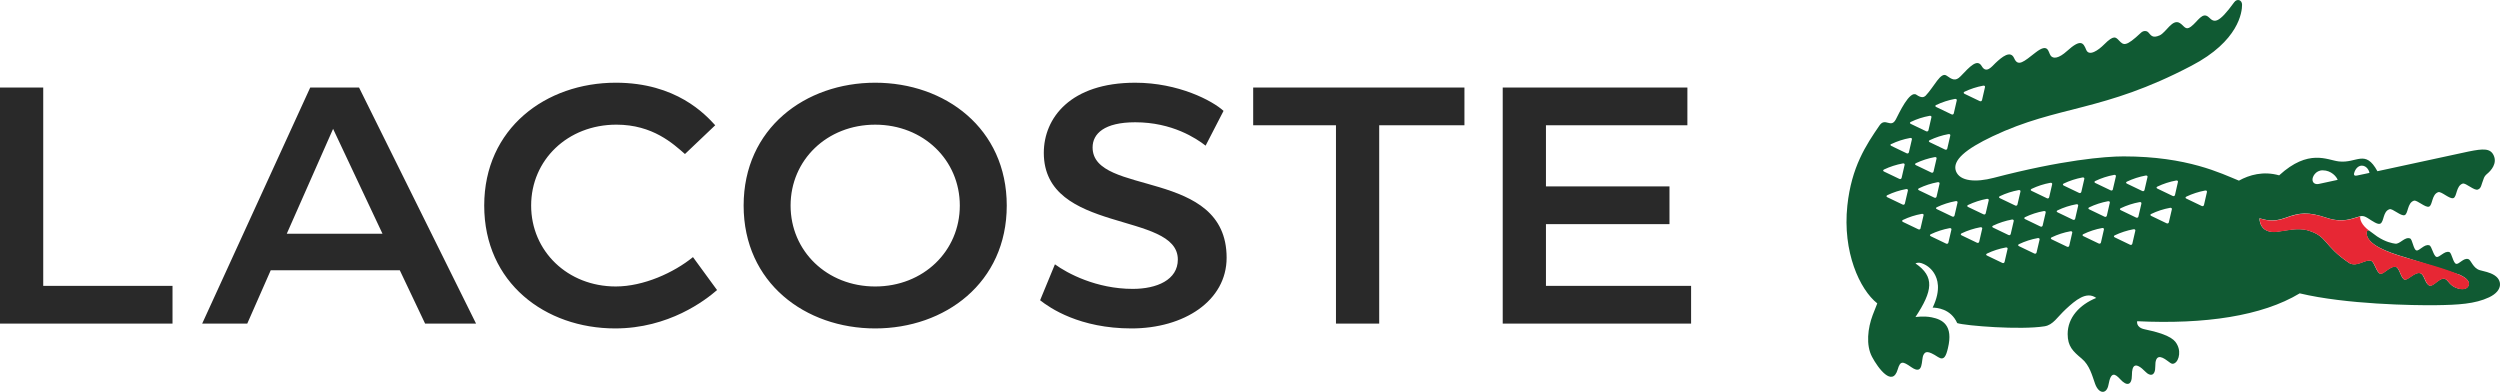
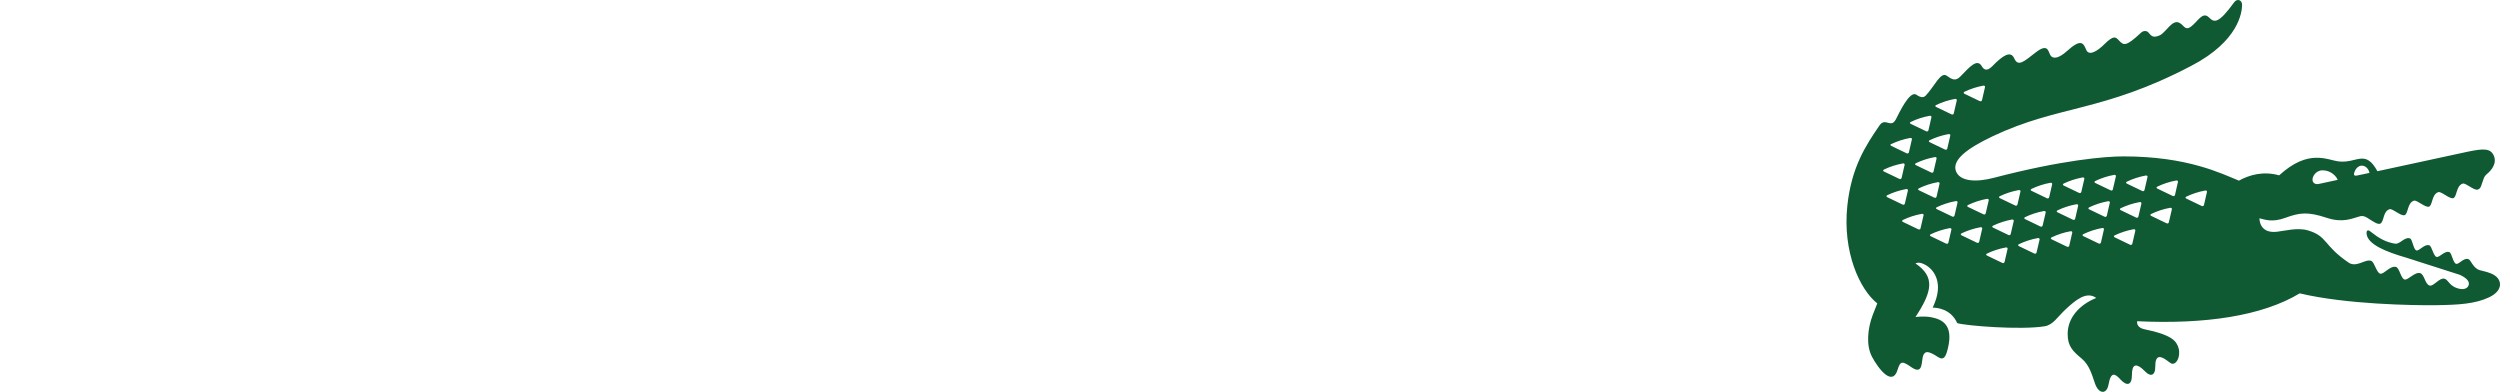
<svg xmlns="http://www.w3.org/2000/svg" version="1.1" id="crocodile" x="0px" y="0px" viewBox="0 0 190.764 29.901" style="enable-background:new 0 0 190.764 29.901;" xml:space="preserve">
  <style type="text/css">
	.st0{fill:#105A33;}
	.st1{fill:#E72734;}
	.st2{fill:#292929;}
</style>
  <path id="croco" class="st0" d="M168.402,14.651l-0.225,0.986c-0.017,0.08-0.097,0.12-0.175,0.08l-1.167-0.56  c-0.09-0.04-0.09-0.113-0.001-0.155c0.454-0.216,0.933-0.371,1.427-0.463c0.1-0.02,0.162,0.034,0.14,0.112 M166.188,13.887  l-0.223,0.986c-0.02,0.08-0.096,0.12-0.174,0.08l-1.168-0.56c-0.09-0.042-0.09-0.114,0-0.156c0.453-0.217,0.932-0.372,1.426-0.462  c0.097-0.02,0.163,0.033,0.14,0.11 M165.496,16.958c-0.016,0.082-0.093,0.116-0.173,0.08l-1.167-0.56  c-0.09-0.04-0.1-0.113-0.001-0.155c0.45-0.217,0.93-0.373,1.426-0.464c0.1-0.016,0.164,0.036,0.144,0.113L165.496,16.958   M163.867,13.508l-0.227,0.984c-0.017,0.083-0.093,0.12-0.173,0.083l-1.166-0.56c-0.09-0.04-0.093-0.113-0.003-0.156  c0.452-0.216,0.933-0.372,1.43-0.464c0.097-0.016,0.162,0.037,0.14,0.114 M163.401,15.536l-0.227,0.983  c-0.018,0.084-0.095,0.12-0.173,0.084l-1.168-0.562c-0.088-0.04-0.1-0.115-0.002-0.157c0.454-0.216,0.934-0.371,1.428-0.462  c0.098-0.02,0.16,0.034,0.14,0.114 M162.937,17.608l-0.227,0.984c-0.017,0.083-0.095,0.12-0.174,0.083l-1.167-0.562  c-0.088-0.04-0.09-0.114-0.002-0.156c0.453-0.216,0.933-0.372,1.427-0.463C162.892,17.474,162.958,17.528,162.937,17.608   M161.227,14.442c-0.015,0.083-0.092,0.12-0.17,0.083l-1.17-0.56c-0.09-0.042-0.092-0.112-0.002-0.155  c0.453-0.218,0.934-0.374,1.429-0.464c0.097-0.017,0.16,0.033,0.14,0.114l-0.23,0.983 M160.99,15.47l-0.226,0.986  c-0.02,0.08-0.096,0.118-0.175,0.08l-1.167-0.56c-0.09-0.042-0.09-0.114-0.002-0.156c0.45-0.217,0.932-0.373,1.428-0.464  c0.1-0.017,0.163,0.035,0.142,0.113 M160.54,17.515l-0.225,0.985c-0.017,0.08-0.095,0.118-0.173,0.08l-1.168-0.56  c-0.088-0.042-0.09-0.113-0.002-0.154c0.453-0.219,0.933-0.375,1.428-0.466C160.498,17.383,160.562,17.435,160.54,17.515   M158.646,14.72l-1.17-0.56c-0.087-0.042-0.09-0.115-0.001-0.157c0.453-0.215,0.932-0.37,1.43-0.462  c0.096-0.018,0.16,0.034,0.14,0.113l-0.227,0.985c-0.02,0.08-0.096,0.118-0.173,0.08 M158.575,15.699l-0.226,0.986  c-0.018,0.083-0.096,0.118-0.173,0.08l-1.167-0.56c-0.1-0.043-0.093-0.113-0.003-0.156c0.453-0.218,0.932-0.373,1.43-0.463  C158.534,15.57,158.596,15.622,158.575,15.699 M158.124,17.758l-0.227,0.985c-0.017,0.083-0.093,0.12-0.17,0.082l-1.17-0.56  c-0.088-0.042-0.09-0.113-0.003-0.155c0.455-0.218,0.933-0.374,1.43-0.463c0.098-0.018,0.162,0.036,0.14,0.113 M156.191,15.126  l-1.167-0.56c-0.09-0.04-0.094-0.1-0.003-0.155c0.453-0.217,0.934-0.372,1.428-0.462c0.1-0.017,0.162,0.034,0.142,0.114  l-0.227,0.983c-0.016,0.084-0.095,0.12-0.173,0.082 M155.868,17.204c-0.017,0.08-0.093,0.12-0.172,0.08l-1.166-0.562  c-0.087-0.04-0.092-0.11-0.002-0.154c0.452-0.218,0.932-0.374,1.427-0.463c0.098-0.017,0.164,0.033,0.143,0.113l-0.23,0.984   M155.403,19.264c-0.017,0.082-0.094,0.118-0.173,0.082l-1.167-0.56c-0.09-0.04-0.092-0.113-0.002-0.156  c0.452-0.216,0.933-0.372,1.428-0.462c0.097-0.016,0.162,0.034,0.143,0.113l-0.23,0.984 M153.944,15.601  c-0.017,0.083-0.094,0.12-0.17,0.082l-1.17-0.56c-0.088-0.038-0.093-0.113-0.002-0.154c0.452-0.216,0.93-0.37,1.428-0.463  c0.1-0.018,0.162,0.035,0.142,0.115l-0.228,0.982 M153.658,16.868l-0.228,0.984c-0.018,0.08-0.096,0.12-0.174,0.08l-1.166-0.56  c-0.09-0.04-0.1-0.113-0.002-0.155c0.454-0.215,0.933-0.371,1.427-0.463C153.615,16.737,153.679,16.79,153.658,16.868   M153.188,18.998l-0.226,0.982c-0.018,0.082-0.094,0.12-0.173,0.082l-1.167-0.56c-0.09-0.04-0.09-0.11-0.003-0.154  c0.452-0.216,0.932-0.372,1.43-0.463c0.096-0.02,0.162,0.034,0.14,0.114 M151.351,16.354l-1.17-0.558  c-0.088-0.04-0.1-0.115-0.002-0.157c0.454-0.216,0.934-0.372,1.428-0.465c0.1-0.016,0.163,0.034,0.143,0.114l-0.228,0.984  c-0.016,0.083-0.093,0.12-0.172,0.08 M151.252,17.455l-0.227,0.986c-0.018,0.08-0.095,0.12-0.173,0.08l-1.166-0.56  c-0.088-0.04-0.092-0.112-0.003-0.157c0.454-0.216,0.933-0.371,1.427-0.463c0.1-0.018,0.165,0.037,0.143,0.113 M149.143,16.44  c-0.018,0.084-0.095,0.12-0.173,0.084l-1.168-0.56c-0.1-0.04-0.1-0.113-0.002-0.157c0.452-0.215,0.932-0.37,1.43-0.46  c0.096-0.02,0.16,0.033,0.14,0.11l-0.227,0.986 M148.675,18.507c-0.017,0.083-0.095,0.12-0.174,0.083l-1.166-0.56  c-0.09-0.043-0.092-0.114-0.003-0.158c0.455-0.214,0.935-0.37,1.429-0.462c0.098-0.017,0.162,0.035,0.143,0.113l-0.23,0.985   M146.428,14.521c-0.087-0.04-0.088-0.113,0-0.154c0.452-0.218,0.932-0.374,1.428-0.465c0.096-0.017,0.16,0.035,0.143,0.113  l-0.227,0.986c-0.017,0.082-0.095,0.12-0.173,0.08L146.428,14.521 M146.552,17.417c-0.017,0.08-0.095,0.12-0.173,0.08l-1.17-0.56  c-0.087-0.04-0.09-0.114-0.002-0.156c0.452-0.216,0.933-0.372,1.428-0.46c0.1-0.02,0.163,0.032,0.145,0.1l-0.23,0.987   M144.015,15.051c-0.088-0.043-0.09-0.113-0.002-0.157c0.45-0.216,0.932-0.373,1.428-0.465c0.098-0.017,0.162,0.034,0.143,0.112  l-0.23,0.986c-0.018,0.083-0.094,0.12-0.173,0.082L144.015,15.051 M143.761,12.934c0.455-0.216,0.936-0.371,1.431-0.463  c0.097-0.02,0.162,0.034,0.14,0.112l-0.227,0.984c-0.02,0.083-0.096,0.122-0.174,0.083l-1.17-0.56  c-0.087-0.04-0.088-0.11-0.002-0.155 M144.319,10.991c0.453-0.217,0.933-0.372,1.427-0.462c0.098-0.02,0.162,0.033,0.144,0.1  l-0.228,0.985c-0.017,0.083-0.095,0.123-0.174,0.083l-1.167-0.562c-0.087-0.04-0.1-0.113-0.001-0.154 M145.808,9.301  c0.45-0.217,0.93-0.372,1.43-0.463c0.098-0.018,0.16,0.034,0.14,0.112l-0.225,0.984c-0.017,0.082-0.096,0.12-0.176,0.082  l-1.167-0.56C145.71,9.414,145.72,9.344,145.808,9.301 M147.77,12.101l-0.228,0.983c-0.018,0.082-0.094,0.123-0.173,0.082  l-1.168-0.56c-0.088-0.04-0.1-0.112-0.001-0.156c0.452-0.216,0.935-0.37,1.43-0.462C147.726,11.971,147.79,12.021,147.77,12.101   M148.674,10.234c0.1-0.018,0.164,0.034,0.143,0.113l-0.228,0.984c-0.016,0.082-0.09,0.12-0.17,0.082l-1.168-0.56  c-0.09-0.04-0.093-0.113-0.003-0.156C147.701,10.481,148.18,10.325,148.674,10.234 M147.744,8.011  c0.453-0.216,0.933-0.372,1.427-0.463c0.097-0.017,0.16,0.035,0.142,0.114l-0.227,0.984c-0.017,0.084-0.094,0.12-0.173,0.08  l-1.168-0.56c-0.09-0.04-0.093-0.114-0.002-0.156 M149.898,7.001c0.453-0.216,0.93-0.37,1.428-0.464  c0.098-0.017,0.162,0.035,0.14,0.112l-0.226,0.984c-0.018,0.083-0.095,0.12-0.174,0.083l-1.167-0.56  C149.822,7.115,149.818,7.043,149.898,7.001 M177.238,12.997c0.66,0.001,1.065,0.502,1.138,0.728l-1.422,0.307  c-0.282,0.06-0.467-0.06-0.495-0.28c-0.036-0.244,0.23-0.76,0.778-0.756 M179.683,13.071c0.102-0.257,0.315-0.432,0.535-0.432  c0.393,0,0.582,0.426,0.58,0.556l-0.95,0.2c-0.267,0.05-0.26-0.093-0.165-0.334 M190.353,21.011  c-0.407-0.255-0.765-0.286-1.137-0.398c-0.505-0.15-0.666-0.764-0.853-0.836c-0.378-0.144-0.726,0.427-0.954,0.352  s-0.322-0.823-0.508-0.892c-0.364-0.134-0.757,0.44-0.987,0.365c-0.23-0.075-0.352-0.813-0.537-0.88  c-0.38-0.138-0.77,0.458-0.997,0.384s-0.293-0.842-0.48-0.912c-0.405-0.15-0.777,0.457-1.133,0.4  c-0.228-0.035-0.725-0.118-1.38-0.552l-0.606-0.445c-0.066-0.025-0.234-0.066-0.193,0.268c0.096,0.783,1.456,1.346,3.02,1.795  l4.088,1.31c0.584,0.267,0.834,0.586,0.624,0.896c-0.163,0.24-0.564,0.256-1,0.052c-0.467-0.22-0.515-0.586-0.81-0.654  c-0.36-0.084-0.817,0.594-1.103,0.53c-0.367-0.085-0.408-0.864-0.732-0.95c-0.43-0.114-0.907,0.545-1.19,0.485  c-0.283-0.06-0.39-0.892-0.66-0.96c-0.452-0.116-0.913,0.575-1.197,0.515c-0.284-0.06-0.443-0.88-0.682-0.974  c-0.45-0.18-1.053,0.494-1.676,0.167c-2.02-1.35-1.63-2.047-3.174-2.5c-0.797-0.233-1.79,0.05-2.372,0.11  c-1.367,0.14-1.313-1.03-1.313-1.03c0.397,0.09,0.953,0.34,1.973-0.035c1.104-0.406,1.72-0.477,3.16,0  c1.214,0.405,1.937,0.043,2.36-0.065c0.21-0.054,0.37-0.167,0.762,0.082s0.77,0.52,0.963,0.428c0.298-0.144,0.19-0.934,0.705-1.102  c0.234-0.077,0.874,0.558,1.154,0.452s0.194-0.935,0.706-1.103c0.236-0.076,0.876,0.558,1.155,0.453  c0.279-0.105,0.195-0.936,0.706-1.105c0.236-0.076,0.877,0.56,1.155,0.454s0.195-0.936,0.706-1.106  c0.234-0.076,0.877,0.56,1.155,0.455s0.24-0.32,0.466-0.883c0.044-0.11,0.126-0.22,0.24-0.313c0.312-0.254,0.785-0.797,0.507-1.406  c-0.253-0.55-0.775-0.533-1.922-0.3l-6.952,1.502c-0.934-1.713-1.567-0.582-2.954-0.748c-0.878-0.104-2.298-0.992-4.544,1.063  c-1.208-0.34-2.274-0.038-3.07,0.404c-1.348-0.545-3.918-1.85-8.803-1.85c-1.382,0-4.677,0.27-9.922,1.64  c-1.343,0.35-2.57,0.275-2.868-0.515c-0.3-0.827,0.766-1.693,2.796-2.657c5.033-2.39,8.393-1.826,15.16-5.377  c3.643-1.891,3.881-4.122,3.877-4.664c0-0.37-0.38-0.494-0.6-0.19c-1.22,1.688-1.534,1.548-1.914,1.17  c-0.508-0.503-0.85,0.296-1.395,0.7c-0.414,0.305-0.497-0.063-0.833-0.277c-0.572-0.367-1.055,0.717-1.546,0.935  c-0.57,0.253-0.673-0.03-0.867-0.23c-0.136-0.142-0.383-0.138-0.56,0.03c-1.154,1.087-1.323,0.963-1.668,0.6  c-0.256-0.27-0.396-0.456-1.142,0.293c-0.43,0.433-1.152,0.946-1.37,0.406c-0.218-0.54-0.41-0.857-1.467,0.1  c-0.627,0.566-1.054,0.613-1.245,0.345c-0.191-0.268-0.16-1.006-1.152-0.233c-0.888,0.693-1.335,1.11-1.628,0.44  c-0.283-0.648-0.937-0.103-1.434,0.366c-0.26,0.247-0.693,0.833-1.04,0.237c-0.347-0.6-0.902,0.02-1.615,0.766  c-0.4,0.42-0.67,0.235-1.067-0.044c-0.457-0.325-0.94,0.835-1.604,1.53c-0.125,0.115-0.306,0.2-0.706-0.077  c-0.516-0.353-1.336,1.446-1.568,1.887c-0.38,0.712-0.8-0.187-1.244,0.457c-1.033,1.504-2.139,3.169-2.454,6.119  c-0.376,3.53,0.944,6.403,2.284,7.46c0,0-0.163,0.395-0.35,0.892c-0.375,0.994-0.53,2.286-0.048,3.19  c0.465,0.874,1.553,2.33,1.957,0.956c0.196-0.667,0.38-0.632,1.03-0.177c0.98,0.684,0.74-0.563,0.936-0.932  c0.138-0.26,0.308-0.36,1.115,0.168c0.464,0.3,0.613-0.107,0.75-0.677c0.426-1.76-0.413-2.19-1.24-2.357  c-0.603-0.12-1.238-0.02-1.238-0.02c1.32-1.995,1.484-3.084,0.001-4.093c0.22-0.1,0.402-0.05,0.59,0.03  c0.365,0.153,0.67,0.43,0.863,0.768c0.205,0.358,0.54,1.157-0.14,2.576c0.285,0,1.38,0.068,1.873,1.18  c0.648,0.207,4.835,0.537,6.663,0.244c0.665-0.106,0.965-0.7,1.63-1.314c0.723-0.668,1.565-1.393,2.315-0.85  c-1.28,0.52-2.18,1.505-2.18,2.754c0,0.938,0.4,1.315,1.068,1.872c0.612,0.505,0.802,1.305,1.026,1.928  c0.286,0.792,0.888,0.817,1.022,0.065c0.185-1.04,0.502-0.846,0.907-0.403c0.494,0.538,0.878,0.456,0.88-0.32  c0.001-0.733,0.223-1.096,1.05-0.248c0.335,0.344,0.74,0.33,0.733-0.418c-0.008-0.915,0.406-0.827,0.924-0.435  c0.18,0.137,0.305,0.235,0.402,0.23c0.407-0.022,0.675-0.806,0.362-1.427c-0.156-0.3-0.384-0.774-2.496-1.205  c-0.692-0.14-0.573-0.617-0.573-0.617c5.157,0.248,9.528-0.394,12.402-2.126c3.532,0.844,8.7,0.925,10.396,0.903  s2.99-0.096,4.053-0.6c1.12-0.533,0.95-1.342,0.433-1.664" />
-   <path id="langue" class="st1" d="M177.559,16.634c-1.439-0.477-2.056-0.406-3.16,0c-1.02,0.375-1.577,0.127-1.973,0.035  c0,0-0.054,1.171,1.313,1.03c0.581-0.061,1.575-0.344,2.372-0.111c1.543,0.453,1.155,1.15,3.174,2.5  c0.623,0.328,1.225-0.348,1.676-0.167c0.239,0.095,0.397,0.917,0.682,0.975c0.285,0.058,0.745-0.631,1.197-0.515  c0.268,0.068,0.374,0.904,0.66,0.96s0.762-0.599,1.191-0.485c0.324,0.086,0.365,0.865,0.732,0.95  c0.285,0.065,0.742-0.613,1.103-0.529c0.294,0.068,0.341,0.433,0.809,0.654c0.436,0.205,0.837,0.189,1-0.052  c0.21-0.31-0.04-0.629-0.624-0.896c-0.944-0.431-2.527-0.864-4.088-1.31c-1.562-0.446-2.925-1.012-3.02-1.795  c-0.04-0.33,0.122-0.294,0.19-0.269c-0.601-0.442-0.727-0.86-0.696-1.091l-0.001,0c0,0-0.001,0-0.001,0h0l-0.001,0l-0.172,0.05  C179.496,16.677,178.773,17.039,177.559,16.634" />
-   <path class="st2" d="M25.417,9.832l3.77,8.003h-7.305L25.417,9.832z M3.299,6.677H0v18.018h13.164v-2.881H3.299V6.677z   M101.942,9.558v15.137h3.299V9.558h6.504V6.677H95.625v2.881C95.625,9.558,101.942,9.558,101.942,9.558z M66.782,21.86  c-3.676,0-6.456-2.698-6.456-6.174s2.78-6.173,6.456-6.173c3.676,0,6.457,2.698,6.457,6.173S70.459,21.86,66.782,21.86z   M47.035,9.512c2.781,0,4.336,1.463,5.231,2.241l2.309-2.195c-0.754-0.823-2.969-3.247-7.588-3.247  c-5.326,0-10.039,3.475-10.039,9.375s4.666,9.375,9.991,9.375c4.101,0,6.881-2.15,7.776-2.927l-1.838-2.515  c-1.461,1.189-3.77,2.241-5.891,2.241c-3.676,0-6.457-2.698-6.457-6.174S43.312,9.512,47.035,9.512L47.035,9.512z M79.366,22.911  c0.754,0.595,3.016,2.15,6.975,2.15c4.006,0,7.257-2.104,7.257-5.396c0-6.86-10.227-4.665-10.227-8.414  c0-1.052,0.895-1.921,3.252-1.921c2.828,0,4.665,1.235,5.372,1.784l1.368-2.653c-0.849-0.777-3.441-2.149-6.74-2.149  c-4.949,0-6.975,2.698-6.975,5.351c0,6.219,10.227,4.436,10.227,8.141c0,1.555-1.602,2.24-3.44,2.24  c-2.781,0-4.996-1.188-5.938-1.875L79.366,22.911L79.366,22.911z M128.758,6.677h-14.092v18.018h14.374v-2.881h-11.075v-4.71h9.426  v-2.881h-9.426V9.558h10.792L128.758,6.677L128.758,6.677z M32.439,24.695h3.888L27.396,6.677h-3.723l-8.247,18.018h3.44l1.791-4.07  h9.85L32.439,24.695L32.439,24.695z M66.782,25.061c5.326,0,10.039-3.476,10.039-9.375s-4.713-9.375-10.039-9.375  s-10.039,3.475-10.039,9.375S61.457,25.061,66.782,25.061z" />
</svg>